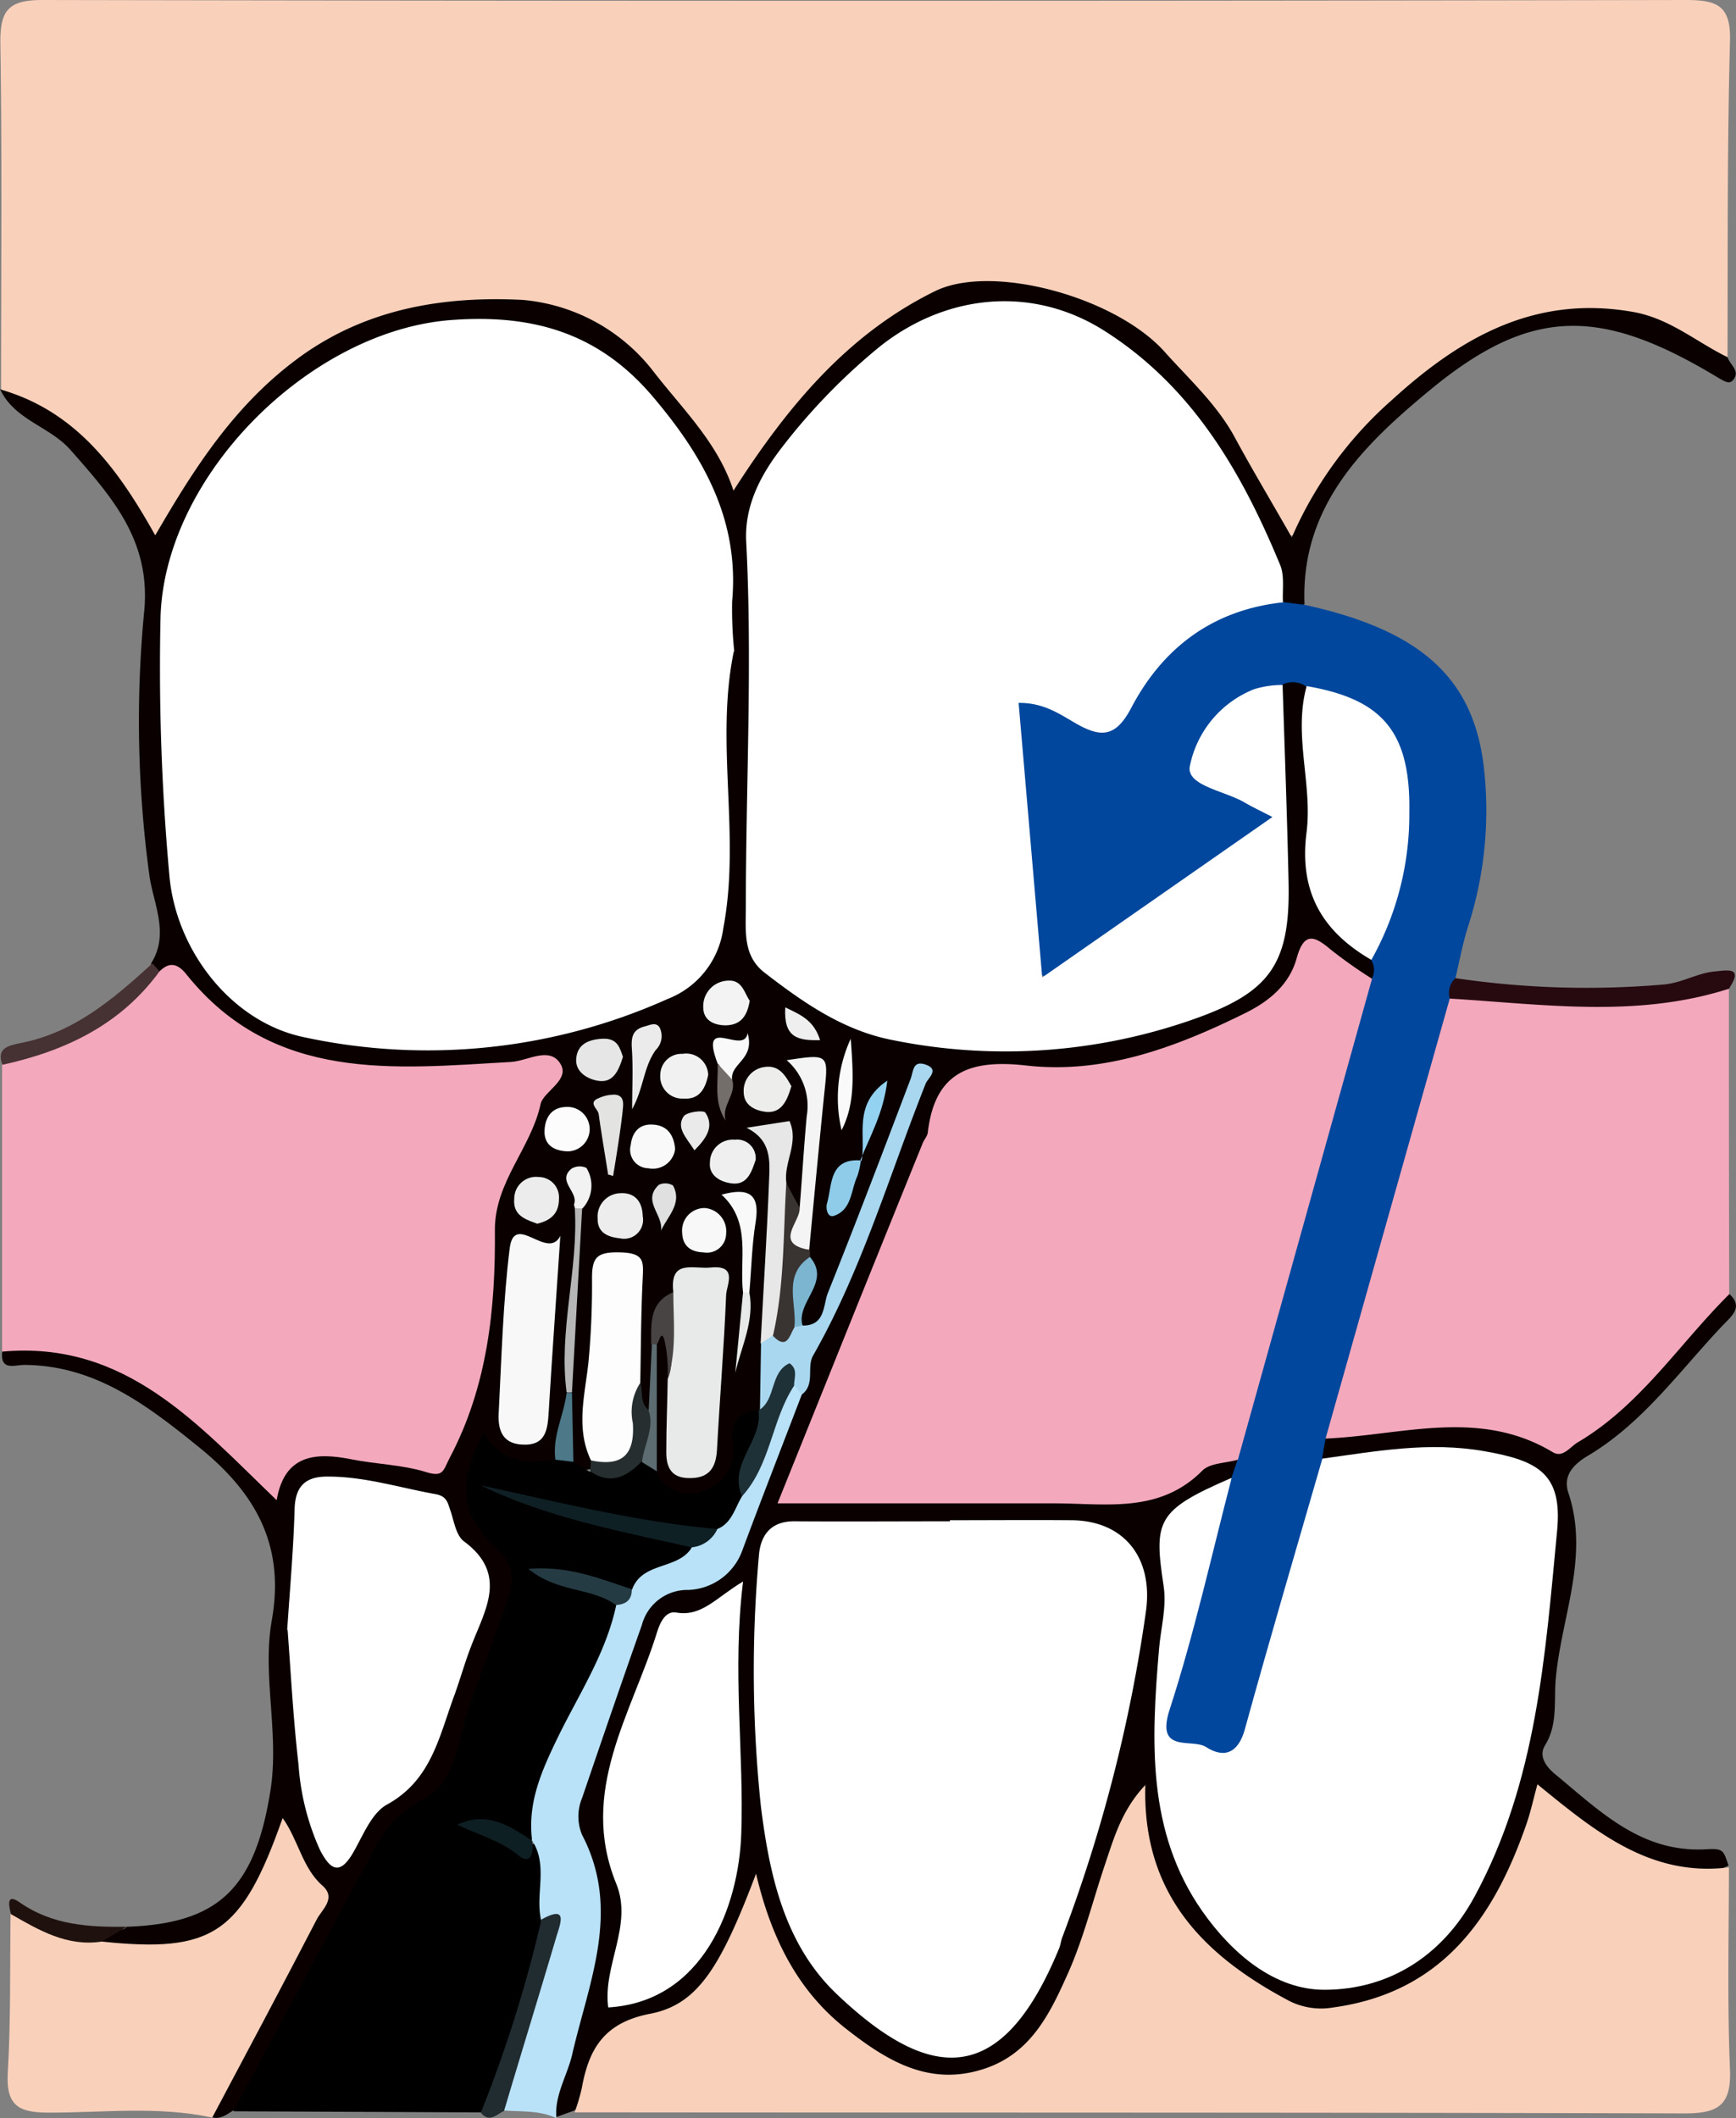
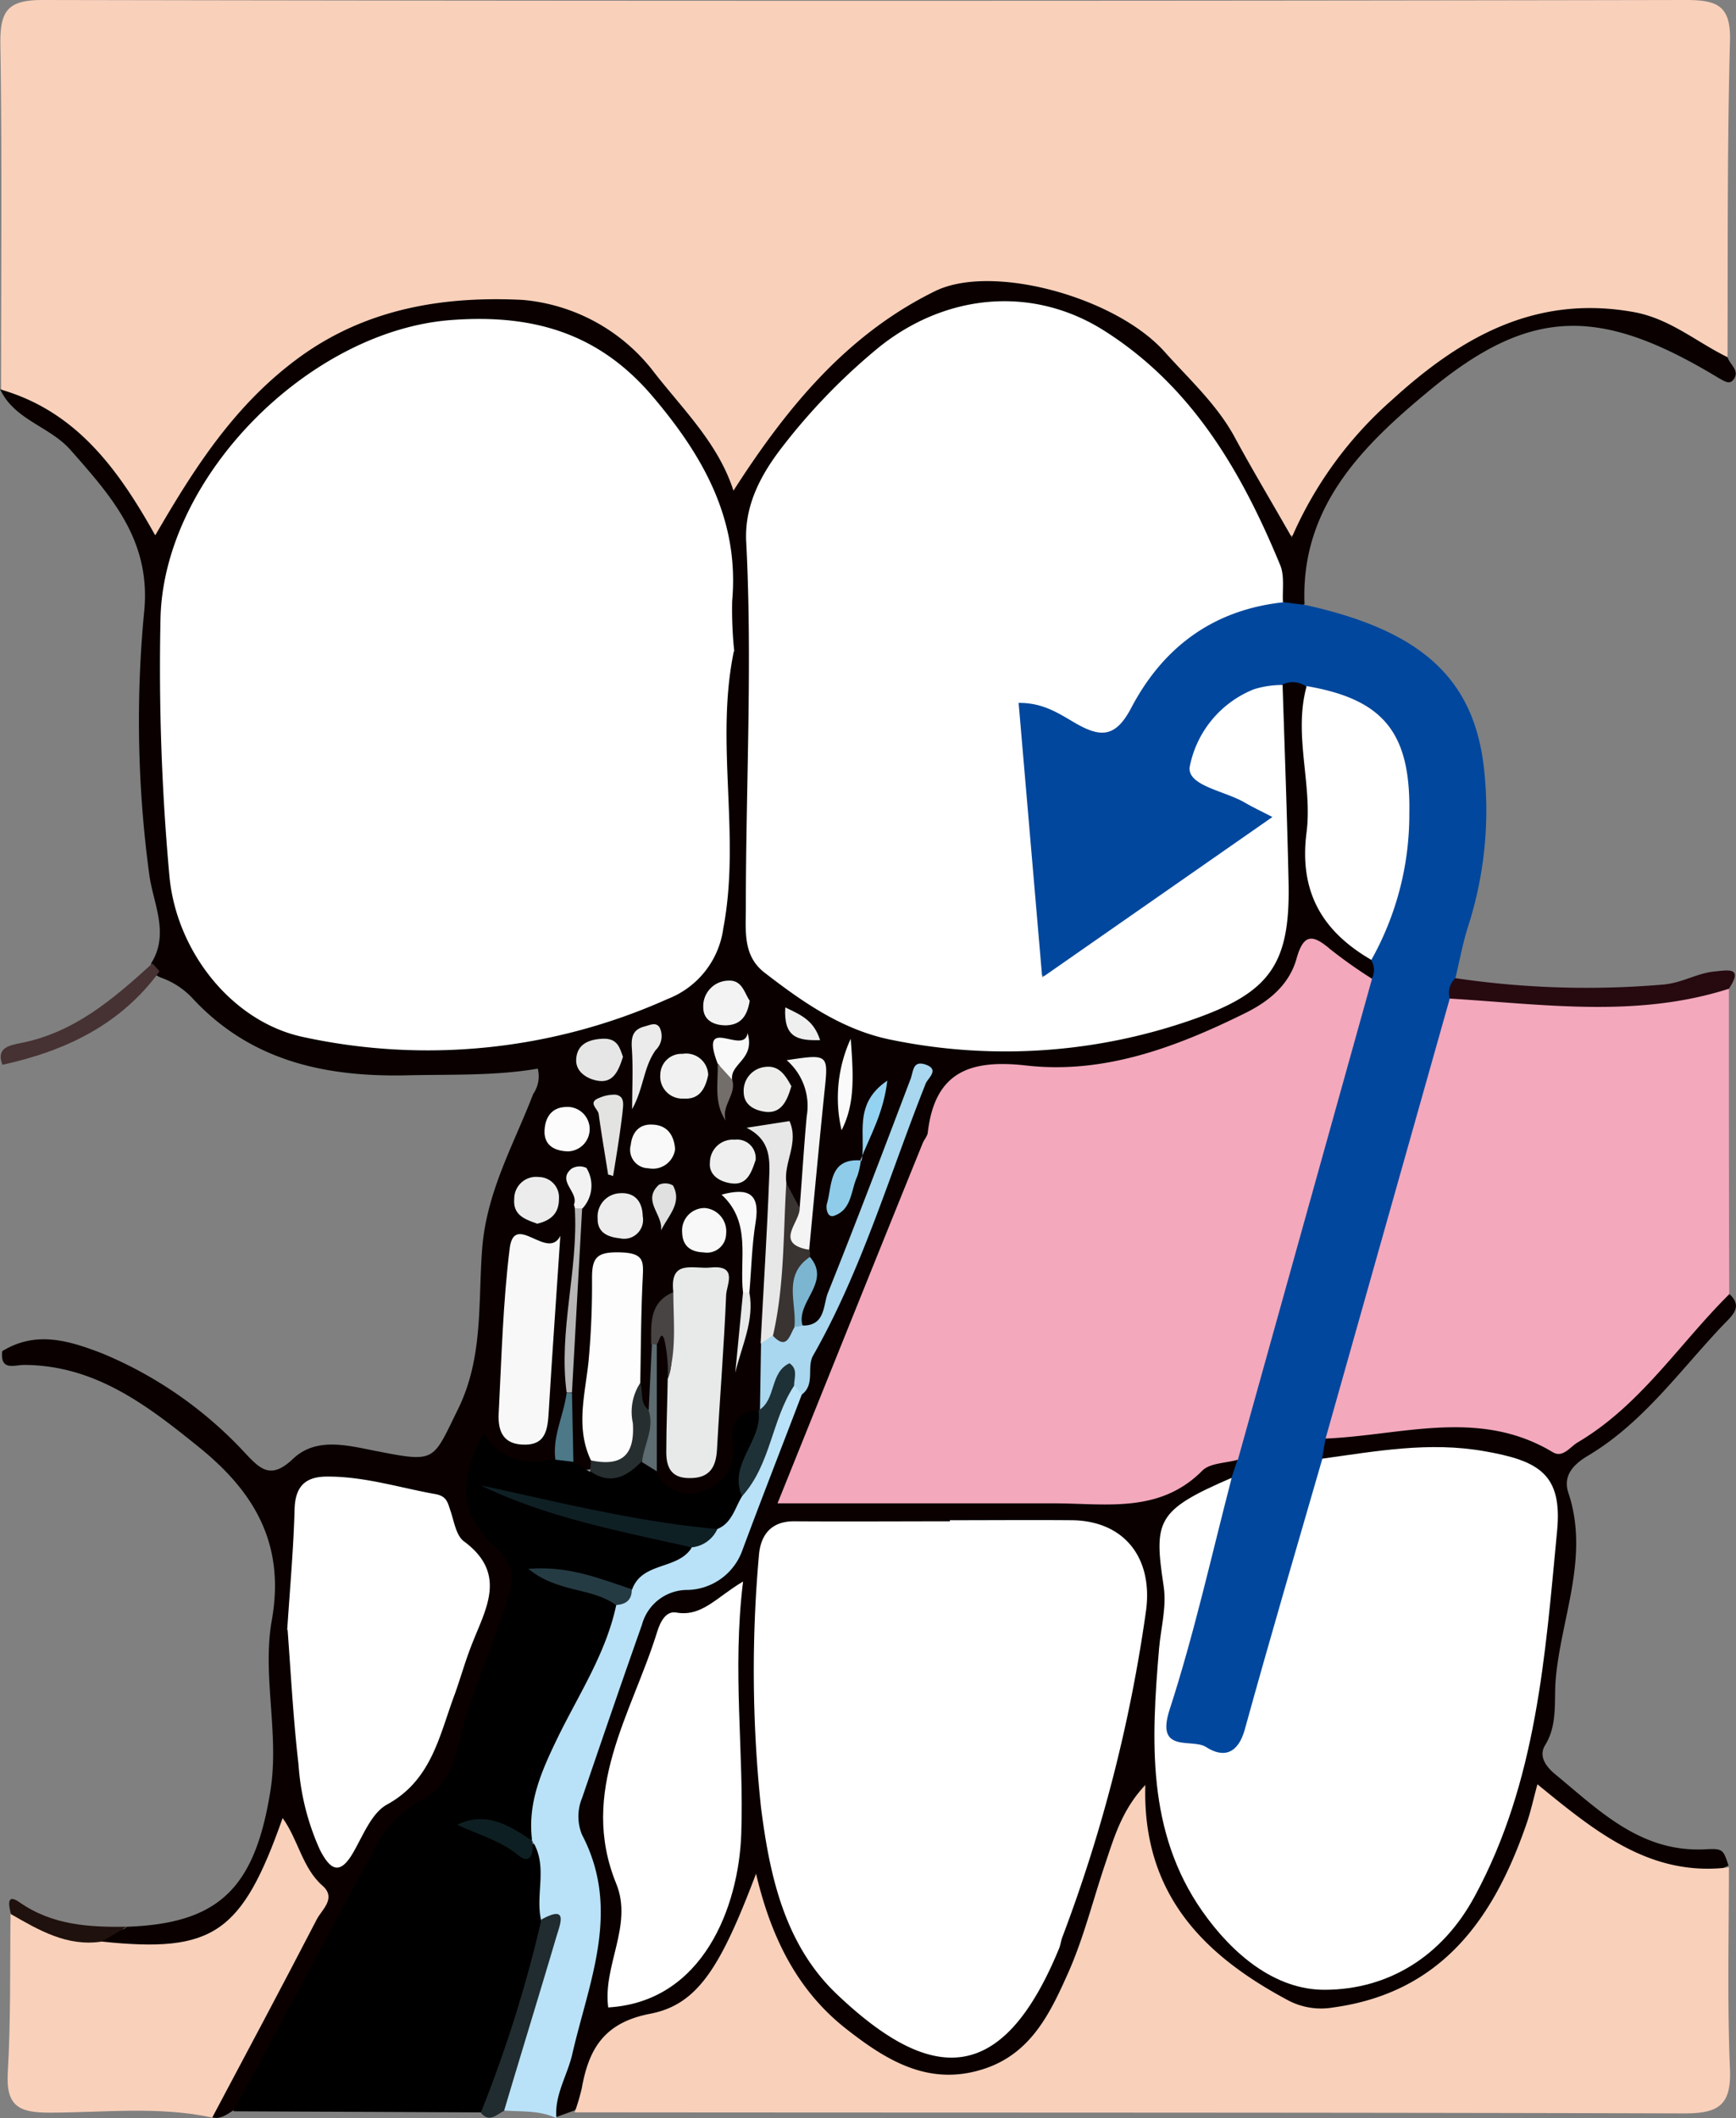
<svg xmlns="http://www.w3.org/2000/svg" width="160.022" height="195.252" viewBox="0 0 160.022 195.252">
  <rect x="0" y="0" width="160.022" height="195.252" fill="#808080" stroke="none" />
  <g id="img_07_09" transform="translate(0)">
    <g id="c" transform="translate(0)">
      <g id="グループ_530" data-name="グループ 530">
        <path id="パス_5728" data-name="パス 5728" d="M.066,35.916c0-10.642.1-21.284-.065-31.893C-.032,1.038.65,0,3.862,0Q79.636.146,155.379,0c2.888,0,4.153.519,4.056,3.8-.26,9.733-.195,19.434-.227,29.168A2.632,2.632,0,0,1,157,32.51c-9.085-5.9-17.455-3.6-25.242,2.5-4.056,3.18-7.819,6.781-10.253,11.518-.616,1.2-.941,3.017-2.758,2.823-1.622-.162-2.044-1.849-2.66-3.082a44.64,44.64,0,0,0-9.182-12.913c-9.8-9.247-22.841-7.754-30.758,2.336-2.141,2.758-4.8,5.094-6.586,8.144-1.428,2.433-2.725,1.525-3.666-.227-1.33-2.563-3.244-4.672-4.9-6.976a20.315,20.315,0,0,0-11.777-7.787c-3.893-.941-8.241-.195-12.232.811-9.085,2.3-15.249,8.436-19.726,16.385-2.368,4.218-3.082,4.348-5.548.389C8.826,41.789,4.673,38.609.066,35.884Z" transform="translate(0.032)" fill="#f9d0ba" />
        <path id="パス_5729" data-name="パス 5729" d="M.087,17.988C7.031,20,10.891,25.321,14.3,31.421c3.666-6.327,7.4-12.134,13.335-16.449,6.262-4.542,13.432-5.613,20.538-5.256a17.1,17.1,0,0,1,12.167,6.748C63.03,19.9,66.21,22.985,67.6,27.3,72.569,19.546,78.117,12.862,86.2,8.9c5.256-2.563,16.644.552,21.154,5.613,2.239,2.5,4.737,4.769,6.392,7.754,1.59,2.952,3.309,5.808,5.321,9.344a35.85,35.85,0,0,1,9.247-12.686c6.327-5.775,13.237-9.733,22.322-8.079,3.309.616,5.743,2.758,8.6,4.153.195.681,1.168,1.233.552,2.044-.357.519-.844.162-1.33-.1-10.966-6.651-17.39-6.619-26.8,1.2-6.067,5.029-11.777,10.642-11.421,19.6-1.492,1.136-2.141.13-2.758-1.038-2.6-9.6-7.592-17.585-15.963-23.1-5.872-3.861-12-3.6-17.942,0A37.808,37.808,0,0,0,72.115,25.061a11.608,11.608,0,0,0-2.044,6.976c.324,11.388.162,22.776-.26,34.164a6.2,6.2,0,0,0,2.725,5.678c4.834,3.439,10.123,5.645,16.222,5.71,6.878.065,13.659-.032,20.278-2.433,7.138-2.563,8.825-4.64,8.89-12.167a81.245,81.245,0,0,0-.487-10.869c-.292-2.3-.681-4.64.292-6.911,1.038-1.3,2.076-1.4,3.115,0-.065,4.12.746,8.273.552,12.329-.26,5,1.168,8.857,4.964,11.94.616.908,1.1,1.817.454,2.92-3.472-.357-6.554.681-10.674,3.147-6.327,3.764-13.14,6.294-20.635,5.548-4.932-.487-7.56.876-9.409,5.97Q80.648,102,74.321,116.685c-.876,2.012-.941,2.92,1.784,2.952,9.312.13,18.623-.746,27.9.519,1.363.195,2.044-.973,3.017-1.492,2.206-1.2,4.185-3.244,7.105-2.174.649.876.065,1.525-.422,2.206-4.445,2.206-5.775,5.548-5.645,10.674.195,6.424-.811,12.848.162,19.337,1.1,7.4,4.932,12.394,11.745,15.152,4.12,1.655,11.129-1.557,14.243-6.489a33.459,33.459,0,0,0,4.12-9.182,125.108,125.108,0,0,0,3.893-23.75c.422-5.321-.876-6.781-6.262-7.722a21.872,21.872,0,0,0-10.739.324,3.757,3.757,0,0,1-3.374-.162,2.247,2.247,0,0,1-.26-2.336c6.035-2.758,12.361-2.466,18.493-.941a8.363,8.363,0,0,0,8.436-2.076,82.1,82.1,0,0,0,6.878-7.365c1.1-1.233,2.044-2.725,3.958-2.855,1.363,1.2.292,2.044-.487,2.855-3.991,4.185-7.365,9.02-12.459,12.069-1.265.746-2.4,1.784-1.849,3.439,1.979,5.9-.681,11.518-1.168,17.228-.162,1.979.195,4.153-.973,6.035-.681,1.1.227,2.109.941,2.693,4.056,3.342,7.852,7.2,13.789,6.911,1.687-.1,1.687.032,2.174,1.492-3.828,1.914-7.3.519-10.642-1.233-2.141-1.136-3.991-2.855-6.521-4.412a34.4,34.4,0,0,1-3.5,8.63c-3.342,6.359-8.7,9.636-15.638,10.837-3.861.649-6.457-1.622-9.149-3.439-5.353-3.634-8.793-8.565-9.279-15.379-2.076,5.126-3.082,10.545-5.451,15.444-1.979,4.153-4.12,8.111-9.182,9.312a9.4,9.4,0,0,1-6.781-.584c-6.619-3.472-11.907-8.144-13.627-15.768-1.914,5.58-4.964,10.155-11.193,11.745a4.575,4.575,0,0,0-3.439,3.8c-.324,1.4-.649,2.79-2.012,3.634l-1.687.616c-1.265-1.72-.519-3.472.065-5.159a61.182,61.182,0,0,0,2.563-11.291c.26-1.784.649-3.731-.032-5.353-2.206-5.256-.681-10.123,1.006-15.054.844-2.433,1.655-4.867,2.6-7.3,1.136-2.952,2.823-5.159,6.067-5.937a6.553,6.553,0,0,0,4.575-4.348c1.655-4.056,3.244-8.144,4.867-12.2,4.088-9.279,7.981-18.656,10.837-26.6-1.882,4.737-4.315,11.064-6.749,17.39-.519,1.363-.584,3.6-3.147,3.082-1.557-2.174,1.038-4.348,0-6.554a6.466,6.466,0,0,1-.162-1.1c1.038-5.029,1.1-10.155,1.4-15.249C75,85.506,75,89.5,73.9,93.39c-1.72.1-1.72-1.33-2.174-2.4-.454-1.492,1.006-3.342-.844-4.769,1.557,6.684.681,13.237.13,19.791-.065,1.882.195,3.8-.519,5.645a7.644,7.644,0,0,0-2.109,4.38,4.663,4.663,0,0,1-4.25,4.348c-2.433.292-3.764-1.233-4.412-3.472-.389-3.7,1.038-7.3.519-10.966.065-.584-.162-1.33.552-1.622.552-.227.876.26,1.1.681a7.14,7.14,0,0,1,.552,3.277,55.228,55.228,0,0,0,.1,6.554c.1.714.26,1.655,1.3,1.557.779-.065,1.006-.811,1.006-1.428-.065-4.12.908-8.176.844-12.3,0-2.271-1.006-3.244-3.05-1.363-1.1,1.525-2.79,2.79-2.466,5.029-.13,1.914.292,3.861-.292,5.743-1.59.1-1.557-1.168-1.849-2.174-.195-2.823.032-5.678-.13-8.5-.065-.941.162-2.4-1.3-2.336-1.1.032-1.136,1.33-1.071,2.174.292,5.029-1.3,9.993-.584,15.022a2.271,2.271,0,0,1-.454,1.2c-1.071.324-1.687-.227-2.206-1.071-.649-2.044.357-4.056.162-6.067-.519-5.288,1.168-10.447.779-15.736a5.2,5.2,0,0,1,.292-2.3,4.252,4.252,0,0,0-.324,2.174c.422,5.224-1.3,10.35-.779,15.606a41.412,41.412,0,0,1-.649,6.327c-2.5,2.141-4.672,1.3-6.781-.681-1.979,2.725-.941,5.256,1.006,7.495,2.109,2.433,2.336,4.932,1.2,7.884-1.3,3.374-2.531,6.781-3.6,10.253-1.1,3.5-2.563,6.651-5.9,8.793-2.076,1.33-2.952,3.893-4.12,6.035-2.823,5.224-5.97,10.317-8.176,15.865-.779,1.947-1.784,3.764-3.926,4.575-.584.357-1.168.844-1.947.616-1.265-1.557.227-2.628.811-3.764,2.109-4.153,4.25-8.273,6.586-12.3,1.752-3.05,2.076-5.775-.616-8.663-1.752,3.082-3.017,6.813-6.489,8.468a12.944,12.944,0,0,1-10.48.292c-.357-2.174,1.752-.779,2.336-1.59,8.533-.292,11.81-3.6,13.237-12.524.844-5.288-.779-10.609.13-15.736,1.265-7.105-1.687-11.907-6.781-16-4.7-3.8-9.506-7.495-16.028-7.527-.941,0-2.239.584-2.044-1.265,3.147-1.947,6.262-.941,9.279.227A37.514,37.514,0,0,1,22.7,116.134c1.33,1.4,2.3,2.3,4.283.422,2.174-2.076,5.094-1.233,7.787-.714,5.451,1.071,5.094.876,7.43-3.861,2.368-4.8,1.849-9.9,2.239-14.86.422-5.256,2.92-9.571,4.7-14.211a2.869,2.869,0,0,0,.422-2.336c-3.958.681-8.014.519-12.1.616-7.527.162-14.405-1.33-19.759-7.138a7.319,7.319,0,0,0-2.92-1.882c-.552-.26-1.038-.584-.844-1.33,1.72-2.758.13-5.58-.195-8.209a105.627,105.627,0,0,1-.487-23.944C14.006,32,10.34,27.916,6.479,23.536,4.565,21.363,1.288,20.779-.01,17.924Z" transform="translate(0.01 17.928)" fill="#0a0000" />
-         <path id="パス_5730" data-name="パス 5730" d="M14.553,28.016c.973-1.006,1.784-.649,2.531.324,8.014,9.928,19.077,8.63,29.882,8.014,1.557-.1,3.536-1.46,4.542.162.941,1.492-1.557,2.563-1.817,3.7-.876,4.088-4.25,7.2-4.218,11.648.065,7.235-.681,14.373-4.153,20.959-.616,1.168-.552,1.849-2.206,1.33-2.206-.681-4.575-.714-6.846-1.168-3.374-.681-6.2-.422-6.911,3.764C18.089,69.772,11.438,62.018.05,63.056V36.581c1.265-1.784,3.407-1.525,5.126-2.174C8.843,32.98,11.341,30,14.52,27.984Z" transform="translate(0.145 61.531)" fill="#f3a8bc" />
        <path id="パス_5731" data-name="パス 5731" d="M16.32,80.9a18.9,18.9,0,0,0,.649-2.206c.649-3.634,2.076-6.035,6.294-6.846,4.38-.844,6.489-4.25,9.766-12.913,1.4,5.937,3.828,10.772,8.273,14.276,3.8,2.985,7.787,5.451,12.978,3.634,4.218-1.492,5.937-5.224,7.56-8.857,1.4-3.18,2.239-6.586,3.342-9.863.844-2.5,1.557-5.061,3.731-7.365-.292,10.09,5.418,15.736,13.237,19.889a6.531,6.531,0,0,0,4.088.616c9.928-1.363,14.73-8.111,17.747-16.741.422-1.168.681-2.4,1.071-3.828,5.288,4.315,10.382,8.565,17.65,7.657,0,6.2-.162,12.426.1,18.623.13,3.342-1.1,4.056-4.218,4.056-34.1-.1-68.166-.065-102.266-.1Z" transform="translate(36.662 113.772)" fill="#f9d0ba" />
        <path id="パス_5732" data-name="パス 5732" d="M53.949,17.42c.616.065,1.265.162,1.882.227C66.537,19.983,71.469,24.363,72.41,32.7a34.915,34.915,0,0,1-1.428,14.5c-.519,1.59-.811,3.244-1.2,4.867a4.173,4.173,0,0,1,.162,2.433C67.089,65.665,63.65,76.7,60.665,87.825c-.616,2.336-.973,4.834-2.855,6.684l-.324,1.849a8.148,8.148,0,0,1-.422,4.575c-1.752,6.359-3.7,12.686-5.418,19.077-1.168,4.348-3.6,5.256-7.625,3.18-1.038-.552-1.752-1.233-1.492-2.4,1.655-7.689,3.115-15.444,6.586-22.614l.584-1.72c-.876-1.849,0-3.569.454-5.256,3.18-11.842,6.813-23.555,9.831-35.462a5.486,5.486,0,0,1,2.076-3.6A1.7,1.7,0,0,0,62,50.384c.13-3.536,1.947-6.684,2.174-10.188.292-4.38.973-8.89-3.244-12.069-1.557-1.168-3.6-1.492-4.964-2.985a2.159,2.159,0,0,0-2.076-.162c-1.817,1.428-3.991,2.336-5.548,4.153-1.687,2.012-1.947,3.407.681,4.9,5.321,3.05,5.256,3.212.454,6.813-4.575,3.407-9.409,6.392-14.049,9.669C31.984,52.947,30.3,52.2,30.3,48.178c0-5.743-1.265-11.323-1.59-17-.292-5.256,1.006-6.164,5.775-3.991,2.368,1.071,3.828.681,5.126-1.557a18.929,18.929,0,0,1,5.516-5.937c2.6-1.914,5.386-3.536,8.857-2.271Z" transform="translate(64.377 38.093)" fill="#00479d" />
        <path id="パス_5733" data-name="パス 5733" d="M37.65,69.859,49.1,29.3a2.656,2.656,0,0,1,2.466-.811,58.7,58.7,0,0,0,22.192-.519c.389-.1.714.195,1.071.389,0,9.409,0,18.785.032,28.194-4.607,4.575-8.176,10.22-13.919,13.627-.746.422-1.4,1.492-2.336.941-6.781-4.088-13.919-1.557-20.927-1.265Z" transform="translate(84.537 62.742)" fill="#f3a8bc" />
        <path id="パス_5734" data-name="パス 5734" d="M6.62,104.645c4.315-8.014,8.6-16.028,12.913-24.009A10.081,10.081,0,0,1,23.913,76c3.277-1.622,3.342-5.386,4.315-8.273,1.1-3.244,2.368-6.456,3.5-9.733.714-2.109,1.071-3.472-.973-5.353-3.374-3.18-3.374-6.035-1.071-10.512,1.557,2.6,3.926,2.952,6.586,2.433a1.331,1.331,0,0,1,1.655.195l1.525.941a45.543,45.543,0,0,0,4.575-1.265,1.411,1.411,0,0,1,1.557,1.2,3.266,3.266,0,0,0,4.477,1.752,3.68,3.68,0,0,0,2.6-4.185c-.227-1.882.357-3.115,2.466-3.115a4.853,4.853,0,0,1,.357.422c.649,2.79-1.882,4.964-1.525,7.722-.324,1.59-1.038,2.855-2.758,3.244-5.775.454-11.064-1.817-16.579-2.952a19.358,19.358,0,0,0-2.336-.681c5.061,2.012,11.1,2.141,16.579,4.477-.065,3.5-3.6,2.855-5.256,4.445-2.271.584-4.12-1.136-6.164-1.168,1.687.616,3.8.552,4.867,2.563.357,2.5-.941,4.51-1.947,6.554-2.336,4.737-4.932,9.344-5.872,14.633-1.817,1.622-2.92-1.038-4.348-.714,1.525.487,2.985,1.72,4.932,1.3,1.363,2.076.746,4.38.844,6.619-.649,5.126-2.531,9.928-4.12,14.795a5.48,5.48,0,0,1-2.368,3.407l-22.776-.1Z" transform="translate(14.891 89.958)" />
        <path id="パス_5735" data-name="パス 5735" d="M8.882,63.038C19.135,64.109,21.8,62.324,25.559,51.65c1.46,2.044,1.817,4.607,3.666,6.229,1.3,1.136,0,2.174-.487,3.05-3.18,6.132-6.424,12.232-9.669,18.331-4.964-1.071-9.993-.454-15.022-.454-2.725,0-3.991-.552-3.828-3.634.292-4.9.195-9.8.26-14.7,2.888.584,5.548,1.882,8.371,2.531Z" transform="translate(0.494 115.927)" fill="#f9d0ba" />
        <path id="パス_5736" data-name="パス 5736" d="M34.075,52.732c1.363-.552,1.622-1.979,2.3-3.05,1.46-3.5,1.752-7.527,4.64-10.382.649.032,1.168.195.844,1.038-1.817,4.769-3.7,9.571-5.483,14.373a5.5,5.5,0,0,1-5,3.634,4.329,4.329,0,0,0-4.25,3.212c-1.882,5.321-3.7,10.642-5.516,15.963a4.425,4.425,0,0,0,0,3.407c3.634,6.943.616,13.562-.908,20.213-.454,1.979-1.655,3.764-1.46,5.9-1.525-.746-3.212-.584-4.834-.714-.714-3.309,1.33-6,1.882-9.052.519-2.855,2.433-5.451,1.525-8.565-.519-2.4.681-4.964-.811-7.268h0c-.454-3.5.908-6.489,2.368-9.506,1.947-3.991,4.445-7.754,5.386-12.2.26-.714.973-.973,1.46-1.428.941-2.6,4.25-1.784,5.516-3.893a3.008,3.008,0,0,1,2.368-1.687Z" transform="translate(32.047 88.208)" fill="#b9e2f8" />
        <path id="パス_5737" data-name="パス 5737" d="M66.96,29.255c-8.5,2.725-17.1,1.428-25.729.908a1.837,1.837,0,0,1,.519-1.882,82.682,82.682,0,0,0,19.207.584c1.72-.162,3.05-1.038,4.672-1.2C66.927,27.535,68.29,27.243,66.96,29.255Z" transform="translate(92.409 61.882)" fill="#260a10" />
        <path id="パス_5738" data-name="パス 5738" d="M19.2,54.907c2.5-1.4,1.817.26,1.428,1.525-1.59,5.386-3.244,10.739-4.834,16.093-.681.324-1.363,1.136-2.141.162a121.487,121.487,0,0,0,5.58-17.78Z" transform="translate(30.67 122.046)" fill="#202c30" />
        <path id="パス_5739" data-name="パス 5739" d="M14.643,28.116c-3.6,4.932-8.7,7.333-14.47,8.6-.616-1.557.649-1.784,1.557-1.979,5.029-.941,8.663-4.088,12.264-7.365l.649.714Z" transform="translate(0.054 61.431)" fill="#463133" />
        <path id="パス_5740" data-name="パス 5740" d="M8.782,57.877c-3.18.487-5.775-1.038-8.371-2.531-.162-.681-.487-1.979.779-1.1,3.05,2.141,6.424,2.3,9.9,2.271Z" transform="translate(0.595 121.088)" fill="#1f110d" />
        <path id="パス_5741" data-name="パス 5741" d="M57.441,39.685c-1.752,8.436.649,17-.973,25.534a8.14,8.14,0,0,1-5.126,6.521,54.031,54.031,0,0,1-33.645,3.5C11.11,73.817,5.984,67.263,5.4,60.287a212.556,212.556,0,0,1-.811-23.62c.292-13.14,13.821-26.6,26.9-27.513,7.592-.552,13.562,1.3,18.429,7.008,4.64,5.451,8.046,11.356,7.365,18.915a37.252,37.252,0,0,0,.195,4.64Z" transform="translate(10.206 20.338)" fill="#fff" />
        <path id="パス_5742" data-name="パス 5742" d="M70.766,36.306c-6.457.681-11.1,4.12-14.049,9.733-1.4,2.66-2.725,2.79-5.061,1.46-1.525-.876-3.017-1.947-5.321-1.914l2.174,25.307L69.728,56.1c-1.136-.584-1.817-.908-2.5-1.3-1.817-1.1-5.353-1.557-5.126-3.309a9.684,9.684,0,0,1,5.937-7.17,8.73,8.73,0,0,1,2.628-.389c.195,6.067.422,12.134.552,18.2.162,7.527-1.72,10.123-8.7,12.589a52.193,52.193,0,0,1-27.773,1.947c-4.575-.876-8.273-3.472-11.842-6.229C20.9,68.88,21.19,66.609,21.19,64.4c0-11.226.616-22.452.032-33.71-.162-3.374,1.4-6.229,3.374-8.76a56.446,56.446,0,0,1,8.89-9.149C39.521,7.949,47.5,7.008,54.251,11.291,62.363,16.449,66.9,24.3,70.441,32.866c.422,1.006.195,2.3.26,3.472Z" transform="translate(47.56 19.207)" fill="#fff" />
        <path id="パス_5743" data-name="パス 5743" d="M76.879,30.375Q70.7,52.518,64.518,74.694c-1.1.324-2.563.292-3.277,1.006-3.958,3.991-8.922,3.017-13.692,3.017H22.08C26.59,67.524,31,56.525,35.447,45.559c.13-.357.454-.681.487-1.038.649-5.548,3.861-6.749,9.052-6.164,7.105.811,13.692-1.622,20.018-4.737,2.3-1.1,4.25-2.66,4.932-5.159.681-2.433,1.622-2.076,3.147-.779a43.7,43.7,0,0,0,3.764,2.66Z" transform="translate(49.59 59.854)" fill="#f3a8bc" />
        <path id="パス_5744" data-name="パス 5744" d="M39.52,43.212c3.731,0,7.495-.032,11.226,0,4.834.065,7.462,3.5,6.813,8.338a139.633,139.633,0,0,1-7.722,30.109c-.13.357-.162.746-.324,1.1C44.257,95.481,37.7,95.124,29.04,86.883c-4.867-4.64-6.2-11.1-6.976-17.228a119.747,119.747,0,0,1-.195-23.133c.13-1.882,1.071-3.244,3.309-3.212,4.769.032,9.539,0,14.308,0v-.13Z" transform="translate(48.081 96.916)" fill="#fff" />
        <path id="パス_5745" data-name="パス 5745" d="M39.9,43.993C38.052,51.1,36.462,58.3,34.191,65.309c-1.33,4.088,2.076,2.628,3.342,3.439,1.655,1.071,2.985.616,3.6-1.655,2.3-8.338,4.737-16.612,7.138-24.918,4.964-.681,9.831-1.59,14.957-.681,5,.876,7.17,2.109,6.684,7.3-1.1,11.518-1.882,23.166-7.592,33.71-2.985,5.548-7.949,8.6-13.789,8.63-4.64.032-8.565-3.309-11.323-7.235-5.159-7.365-4.7-15.833-3.991-24.2.162-1.914.714-3.828.422-5.775-.908-6.035-.681-6.976,6.229-9.961Z" transform="translate(73.623 92.275)" fill="#fff" />
        <path id="パス_5746" data-name="パス 5746" d="M8.15,56.064c.26-3.926.584-7.527.681-11.129.065-2.174,1.071-3.017,3.115-2.985,3.374,0,6.619,1.038,9.9,1.622,1.038.195,1.1.811,1.363,1.557.324.973.519,2.271,1.233,2.79,4.12,3.05,1.914,6.359.649,9.7-.552,1.428-.973,2.92-1.492,4.38-1.428,3.8-2.109,7.917-6.262,10.188-1.4.779-2.174,2.79-3.082,4.38-1.265,2.206-2.141,1.622-3.082-.195a22.762,22.762,0,0,1-1.979-7.852c-.487-4.218-.714-8.5-1.006-12.426Z" transform="translate(18.325 94.155)" fill="#fff" />
        <path id="パス_5747" data-name="パス 5747" d="M30.023,44.962c-1.006,8.241.1,15.768-.162,23.23-.227,6.651-3.472,15.476-12.264,16-.519-3.861,2.3-7.56.746-11.388-3.5-8.565,1.428-15.671,3.764-23.23.292-.941.811-1.947,1.752-1.784,2.368.422,3.7-1.4,6.164-2.855Z" transform="translate(38.468 100.844)" fill="#fff" />
        <path id="パス_5748" data-name="パス 5748" d="M37.385,19.49c7.073,1.2,9.636,4.25,9.506,11.68a27.357,27.357,0,0,1-3.5,13.562c-4.542-2.628-6.684-6.294-5.97-11.777.552-4.412-1.233-8.955,0-13.432Z" transform="translate(83.018 43.745)" fill="#fff" />
        <path id="パス_5749" data-name="パス 5749" d="M17.327,54.758c-1.428-2.985-.552-6.035-.227-9.085a76.828,76.828,0,0,0,.324-7.722c0-1.914.454-2.433,2.628-2.368,2.239.065,2.109.876,2.044,2.433-.162,3.212-.162,6.456-.227,9.669-.649,1.265,0,2.466.13,3.731.324,3.18-1.4,4.38-4.672,3.407Z" transform="translate(37.147 79.855)" fill="#fdfdfd" />
        <path id="パス_5750" data-name="パス 5750" d="M19.57,38.3c-.357-3.082,1.817-2.109,3.439-2.271,2.563-.26,1.46,1.622,1.428,2.531-.195,4.769-.584,9.506-.844,14.276-.1,1.72-.779,2.628-2.563,2.6-1.784,0-2.141-1.168-2.109-2.563,0-2.206.1-4.38.13-6.586,1.1-2.6-.876-5.418.519-8.014Z" transform="translate(42.497 80.806)" fill="#e8e9e9" />
        <path id="パス_5751" data-name="パス 5751" d="M19.849,35.221c-.357,5.386-.746,10.772-1.071,16.19-.1,1.687-.26,3.18-2.466,3.05-1.947-.1-2.239-1.557-2.141-3.017.26-5.029.389-10.058,1.006-15.054.422-3.439,3.5,1.168,4.672-1.168Z" transform="translate(31.803 78.693)" fill="#f8f8f8" />
        <path id="パス_5752" data-name="パス 5752" d="M25.508,60.726l-.681-.844c-.616-.357-.681-1.006-.876-1.687-.26,1.72-.032,3.666-2.4,3.991h.1c.032-2.044.065-4.12.1-6.2a1.743,1.743,0,0,1,1.3-1.2,15.975,15.975,0,0,0,1.72-.714,1.011,1.011,0,0,1,.844.292c2.076,0,1.849-1.882,2.3-3.017,2.628-6.554,5.126-13.14,7.625-19.726.26-.714.195-1.687,1.33-1.33,1.4.454.26,1.265.065,1.752-3.342,8.4-5.872,17.163-10.382,25.08-.616,1.071.195,2.628-1.006,3.569Z" transform="translate(48.401 67.82)" fill="#a8d7ef" />
        <path id="パス_5753" data-name="パス 5753" d="M23.633,51.609c-.389.26-.746.487-1.136.746.26-5,.584-9.993.779-15.022.065-1.784.26-3.7-2.076-4.867l3.958-.616c.908,2.012-.552,3.8-.292,5.678.876,3.926,1.428,7.852.1,11.81C24.672,50.181,24.509,51.09,23.633,51.609Z" transform="translate(47.615 71.486)" fill="#e8e7e7" />
        <path id="パス_5754" data-name="パス 5754" d="M23.54,43.913c.227-2.823.389-5.645.649-8.436a5.578,5.578,0,0,0-1.849-5.159c3.893-.584,3.861-.584,3.472,3.017-.487,4.8-.941,9.636-1.4,14.47-2.336-.292-2.5-1.006-.908-3.893Z" transform="translate(50.174 67.405)" fill="#f4f4f4" />
        <path id="パス_5755" data-name="パス 5755" d="M24.416,35.881c.065,1.363-2.466,3.309.908,3.893a2.4,2.4,0,0,1,.032.681c-.584,2.109-.908,4.315-1.428,6.457-.454.746-.681,2.141-1.979.779,1.071-4.64.941-9.377,1.233-14.081l1.233,2.3Z" transform="translate(49.299 75.437)" fill="#393331" />
        <path id="パス_5756" data-name="パス 5756" d="M23.167,31.89c-.26,1.265-.811,2.271-2.239,2.174a2.036,2.036,0,0,1-2.174-2.206A1.95,1.95,0,0,1,20.8,29.943a2.03,2.03,0,0,1,2.368,1.947Z" transform="translate(42.112 67.196)" fill="#f1f1f1" />
        <path id="パス_5757" data-name="パス 5757" d="M16.684,37.728c-1.1-.389-2.206-.779-2.076-2.271a2.01,2.01,0,0,1,2.271-2.012,1.871,1.871,0,0,1,1.849,2.012c0,1.4-.811,2.012-2.044,2.3Z" transform="translate(32.795 75.049)" fill="#ececec" />
        <path id="パス_5758" data-name="パス 5758" d="M21.123,36.014a1.746,1.746,0,0,1-2.109,2.044c-.941-.1-2.076-.422-2.044-1.817a2.151,2.151,0,0,1,2.044-2.336C20.345,33.808,21.091,34.619,21.123,36.014Z" transform="translate(38.121 76.082)" fill="#eeeded" />
        <path id="パス_5759" data-name="パス 5759" d="M25.5,32.138c-.389,1.33-.908,2.433-2.271,2.336-.973-.1-2.076-.552-2.109-1.784a2.212,2.212,0,0,1,2.012-2.368c1.33-.162,1.914.941,2.4,1.817Z" transform="translate(47.435 68.019)" fill="#ededec" />
        <path id="パス_5760" data-name="パス 5760" d="M24.385,34.23C24,35.365,23.606,36.6,22.146,36.4c-1.006-.13-2.109-.714-1.979-1.947a2.112,2.112,0,0,1,2.3-2.076,1.709,1.709,0,0,1,1.914,1.849Z" transform="translate(45.274 72.675)" fill="#efefef" />
        <path id="パス_5761" data-name="パス 5761" d="M16.222,51.55c-.779-5.743,1.1-11.356.746-17.066.26-.357.487-.324.681.032l-.941,17h-.487Z" transform="translate(36.014 76.833)" fill="#b7b6b7" />
        <path id="パス_5762" data-name="パス 5762" d="M16.825,46.428c2.823.584,4.056-.454,3.861-3.439a4.871,4.871,0,0,1,.681-3.7c.292.811-.065,1.817.746,2.466,1.006,1.752.519,3.309-.616,4.769-1.363,1.4-2.855,2.206-4.737.908l.065-1.071Z" transform="translate(37.65 88.185)" fill="#272e30" />
        <path id="パス_5763" data-name="パス 5763" d="M17.634,35.544c-1.265-.032-2.141-.552-2.174-1.752,0-1.233.552-2.271,1.914-2.336a2.049,2.049,0,1,1,.227,4.088Z" transform="translate(34.732 70.583)" fill="#fcfcfc" />
        <path id="パス_5764" data-name="パス 5764" d="M21.479,34.32a2.155,2.155,0,0,1,1.947,2.368,1.766,1.766,0,0,1-2.076,1.72c-1.071-.032-1.947-.487-1.979-1.849a2.072,2.072,0,0,1,2.076-2.239Z" transform="translate(43.508 77.03)" fill="#f8f8f8" />
        <path id="パス_5765" data-name="パス 5765" d="M24.253,29.711c-.227,1.4-.811,2.239-2.206,2.271-1.168,0-2.076-.519-2.076-1.655a2.355,2.355,0,0,1,2.336-2.466C23.571,27.8,23.766,29.03,24.253,29.711Z" transform="translate(44.855 62.529)" fill="#f3f3f3" />
        <path id="パス_5766" data-name="パス 5766" d="M20.68,31.167c-.422,1.363-.941,2.5-2.4,2.206-1.006-.195-2.012-.876-1.914-2.012.1-1.363,1.168-1.784,2.433-1.849,1.4-.065,1.59.876,1.882,1.687Z" transform="translate(36.748 66.232)" fill="#e7e6e6" />
        <path id="パス_5767" data-name="パス 5767" d="M22.469,43.138c-.357-3.082.811-6.456-1.979-9.02,2.4-.649,3.569-.162,3.147,2.5-.357,2.141-.389,4.348-.584,6.521q-.292.535-.584,0Z" transform="translate(46.022 75.999)" fill="#f9f9f9" />
        <path id="パス_5768" data-name="パス 5768" d="M17.979,36.89c0-1.882.1-3.8-.032-5.645-.065-1.071.162-1.687,1.2-1.947.487-.13,1.038-.422,1.363.1a1.785,1.785,0,0,1-.357,2.076c-1.136,1.59-1.1,3.5-2.174,5.451Z" transform="translate(40.291 65.311)" fill="#ecebeb" />
        <path id="パス_5769" data-name="パス 5769" d="M22.011,34.224a2.068,2.068,0,0,1-2.466,1.752,1.7,1.7,0,0,1-1.622-2.141c.13-1.2.811-1.947,1.979-1.882C21.233,31.985,21.914,32.861,22.011,34.224Z" transform="translate(40.218 71.708)" fill="#f9f9f9" />
        <path id="パス_5770" data-name="パス 5770" d="M18.2,38.506c-.292-1.882-.616-3.731-.876-5.613-.065-.487-1.071-1.071.065-1.492a3.407,3.407,0,0,1,1.492-.292c.908.13.681,1.038.649,1.557-.227,1.979-.552,3.958-.876,5.937l-.422-.13Z" transform="translate(37.861 69.794)" fill="#e3e3e2" />
        <path id="パス_5771" data-name="パス 5771" d="M20.537,36.71c0,2.693.324,5.386-.519,8.014a13.674,13.674,0,0,0-.324-3.7c-.324-.811-.454.292-.681.487h-.519c0-1.882-.195-3.861,2.044-4.8Z" transform="translate(41.53 82.394)" fill="#474443" />
        <path id="パス_5772" data-name="パス 5772" d="M19.074,38.19h.519V49.9l-1.363-.844c.162-1.59,1.168-3.082.616-4.769.1-2.012.195-4.056.292-6.067Z" transform="translate(40.949 85.716)" fill="#5c6c71" />
        <path id="パス_5773" data-name="パス 5773" d="M26.645,32.972a7.642,7.642,0,0,1-.324,1.492c-.616,1.3-.487,3.082-2.141,3.666-.616.227-.779-.649-.681-1.071.519-1.752.162-4.283,3.212-4.023l-.065-.1Z" transform="translate(52.715 73.933)" fill="#8eccea" />
        <path id="パス_5774" data-name="パス 5774" d="M22.664,42.166c.227-2.206-1.1-4.769,1.428-6.456,2.012,2.336-1.3,4.12-.681,6.327a7.234,7.234,0,0,1-.746.13Z" transform="translate(50.564 80.15)" fill="#7cb5d0" />
        <path id="パス_5775" data-name="パス 5775" d="M24.981,29.51c.26,3.472.389,6.035-.844,8.436A13.1,13.1,0,0,1,24.981,29.51Z" transform="translate(53.438 66.234)" fill="#fafafa" />
        <path id="パス_5776" data-name="パス 5776" d="M24.537,38.1c.422-2.368-.844-5.224,2.368-7.4-.357,3.017-1.59,5.094-2.466,7.3l.065.1Z" transform="translate(54.887 68.905)" fill="#94d2f1" />
        <path id="パス_5777" data-name="パス 5777" d="M20.683,32.173c-1.784-4.672,2.433-.681,2.758-2.823.714,2.433-1.622,2.79-1.428,4.283-1.557.519-.714-1.136-1.33-1.46Z" transform="translate(45.472 65.875)" fill="#f9f9fa" />
        <path id="パス_5778" data-name="パス 5778" d="M16.843,39.57h.487l.13,6.359L15.8,45.734c-.292-2.174.779-4.088,1.038-6.164Z" transform="translate(35.393 88.814)" fill="#4c7888" />
        <path id="パス_5779" data-name="パス 5779" d="M19.331,37.969c.227-1.46-1.784-2.758-.195-4.218a1.391,1.391,0,0,1,1.3.065C21.311,35.438,19.98,36.606,19.331,37.969Z" transform="translate(41.6 75.458)" fill="#e0e0e0" />
-         <path id="パス_5780" data-name="パス 5780" d="M20.582,35.163c-.779-1.2-1.687-2.076-1.006-3.115.26-.422,1.849-.616,2.012-.357.844,1.265.1,2.368-1.006,3.472Z" transform="translate(43.432 70.867)" fill="#ebeaea" />
        <path id="パス_5781" data-name="パス 5781" d="M21.594,36.72h.584c.487,2.563-.714,4.932-1.3,7.4Z" transform="translate(46.897 82.417)" fill="#e8e9e9" />
        <path id="パス_5782" data-name="パス 5782" d="M17.545,37.007a4.793,4.793,0,0,1-.681-.032c0-.13-.1-.26-.065-.357.422-1.136-1.622-2.141-.227-3.277a1.462,1.462,0,0,1,1.363-.065,3.091,3.091,0,0,1-.389,3.764Z" transform="translate(36.118 74.376)" fill="#f2f2f2" />
        <path id="パス_5783" data-name="パス 5783" d="M22.31,28.62c1.492.714,2.628,1.2,3.212,3.017C23.413,31.7,22.147,31.378,22.31,28.62Z" transform="translate(50.075 64.237)" fill="#efefef" />
        <path id="パス_5784" data-name="パス 5784" d="M20.405,30.22l1.33,1.46c.454,1.363-1.038,2.4-.584,3.8C20.016,33.789,20.47,31.972,20.405,30.22Z" transform="translate(45.749 67.828)" fill="#746e6b" />
        <path id="パス_5785" data-name="パス 5785" d="M35.453,46.223a2.894,2.894,0,0,1-2.368,1.687C26.5,46.418,19.814,45.185,13.65,42.2c7.268,1.557,14.405,3.374,21.8,4.023Z" transform="translate(30.67 94.717)" fill="#0f2025" />
        <path id="パス_5786" data-name="パス 5786" d="M22.81,43.078c1.655-.973,1.006-3.5,2.855-4.348.811.552.422,1.363.422,2.076-2.076,3.147-2.141,7.268-4.8,10.188-1.3-2.985,1.914-5.094,1.525-7.884Z" transform="translate(47.109 86.928)" fill="#1e3137" />
        <path id="パス_5787" data-name="パス 5787" d="M24.539,46.514c0,1.006-.584,1.363-1.46,1.428C20.84,46.287,17.725,46.839,15,44.6c3.828-.292,6.651.941,9.539,1.882Z" transform="translate(33.7 100.006)" fill="#253b43" />
        <path id="パス_5788" data-name="パス 5788" d="M19.891,53.688c.162,1.006-.1,2.271-1.233,1.363-1.72-1.428-3.731-1.914-5.678-2.855,2.66-1.265,4.769.032,6.878,1.46h0Z" transform="translate(29.166 115.998)" fill="#0e1f23" />
      </g>
    </g>
  </g>
</svg>